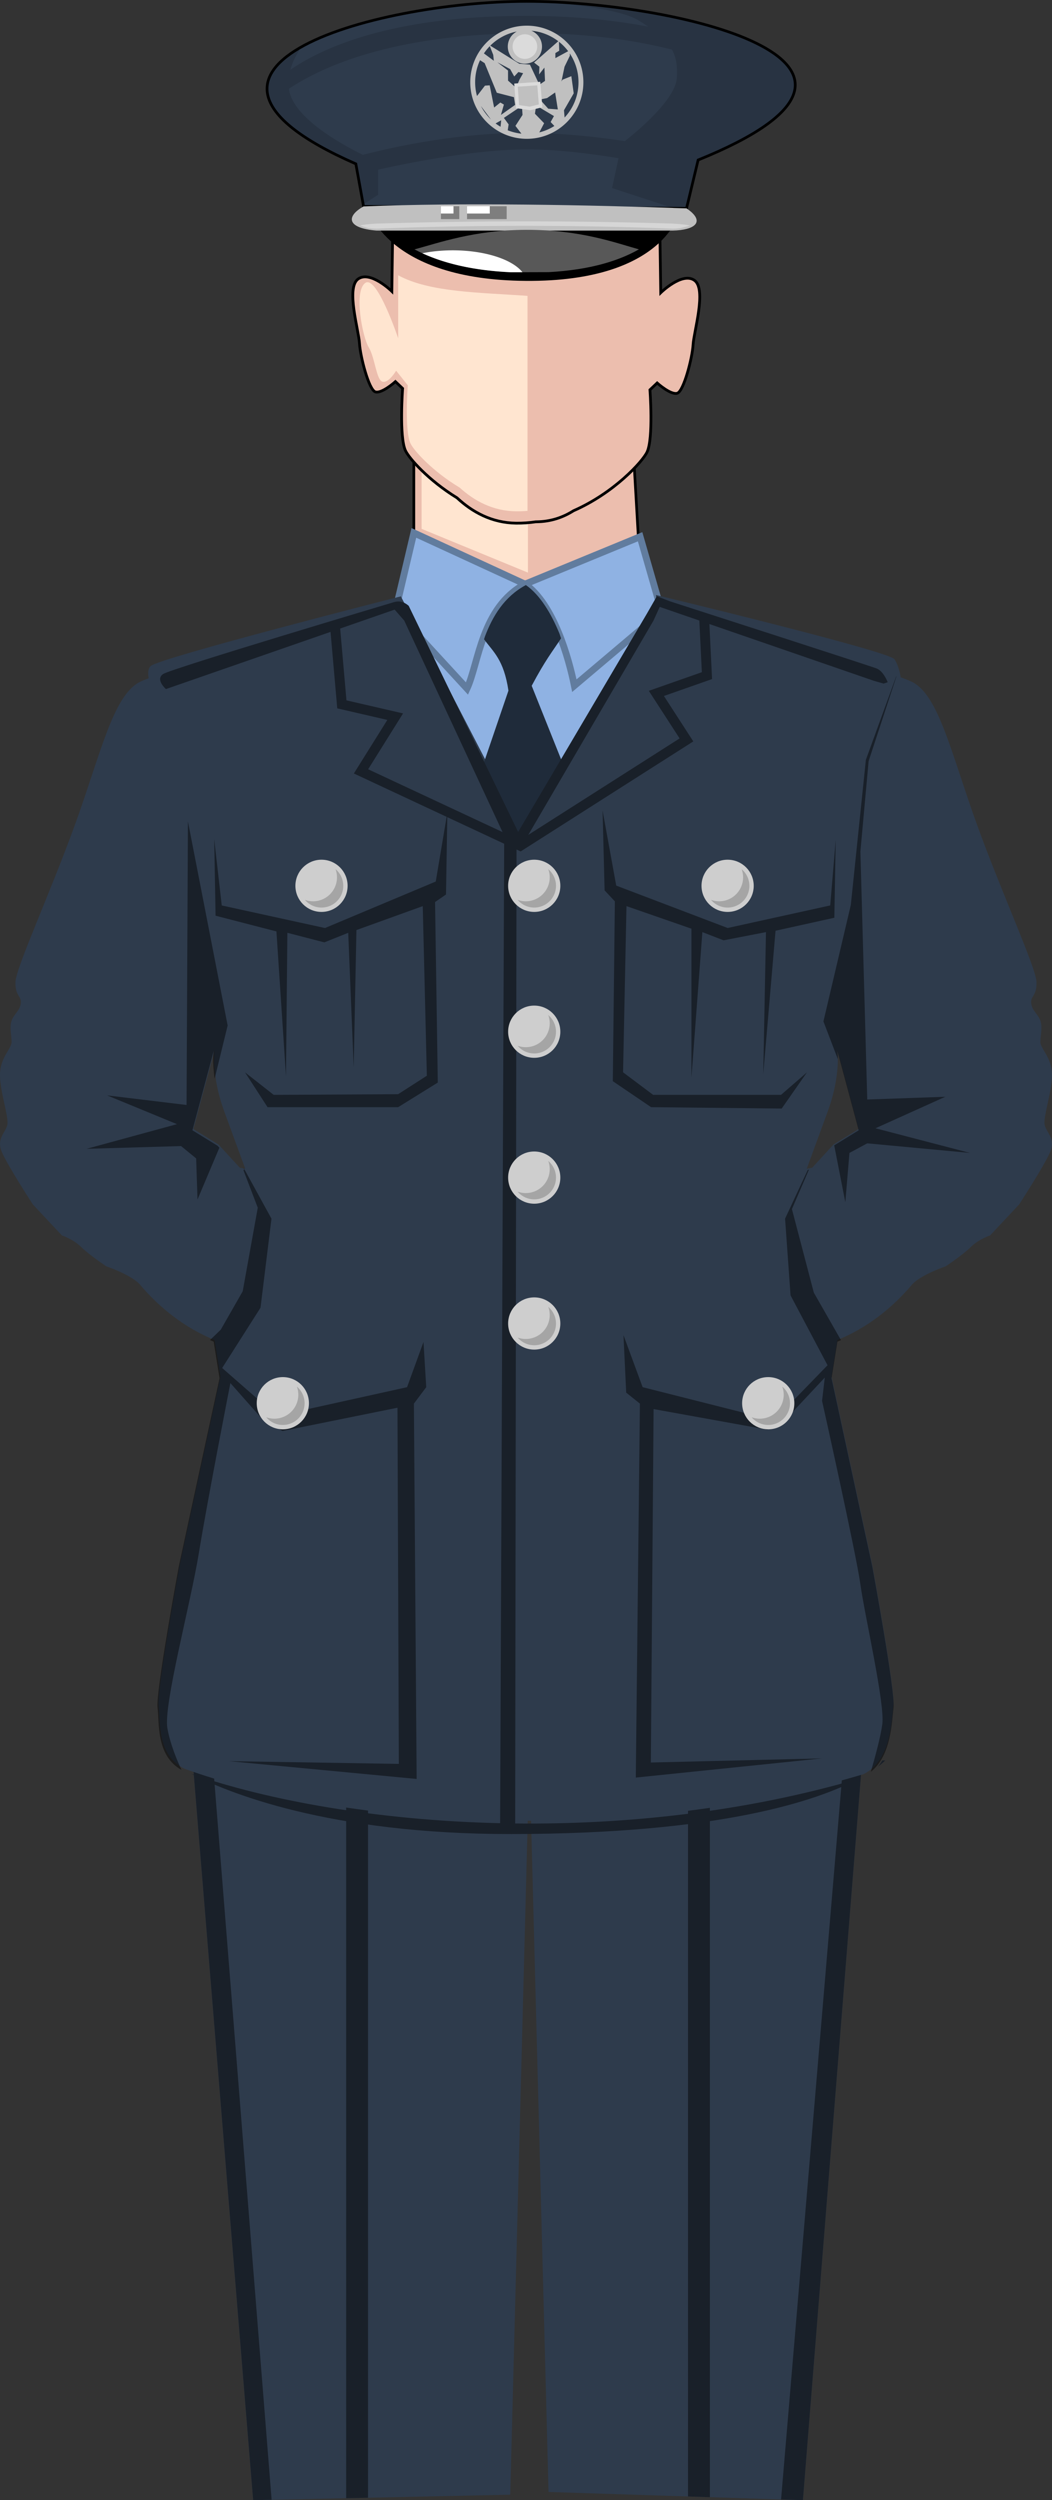
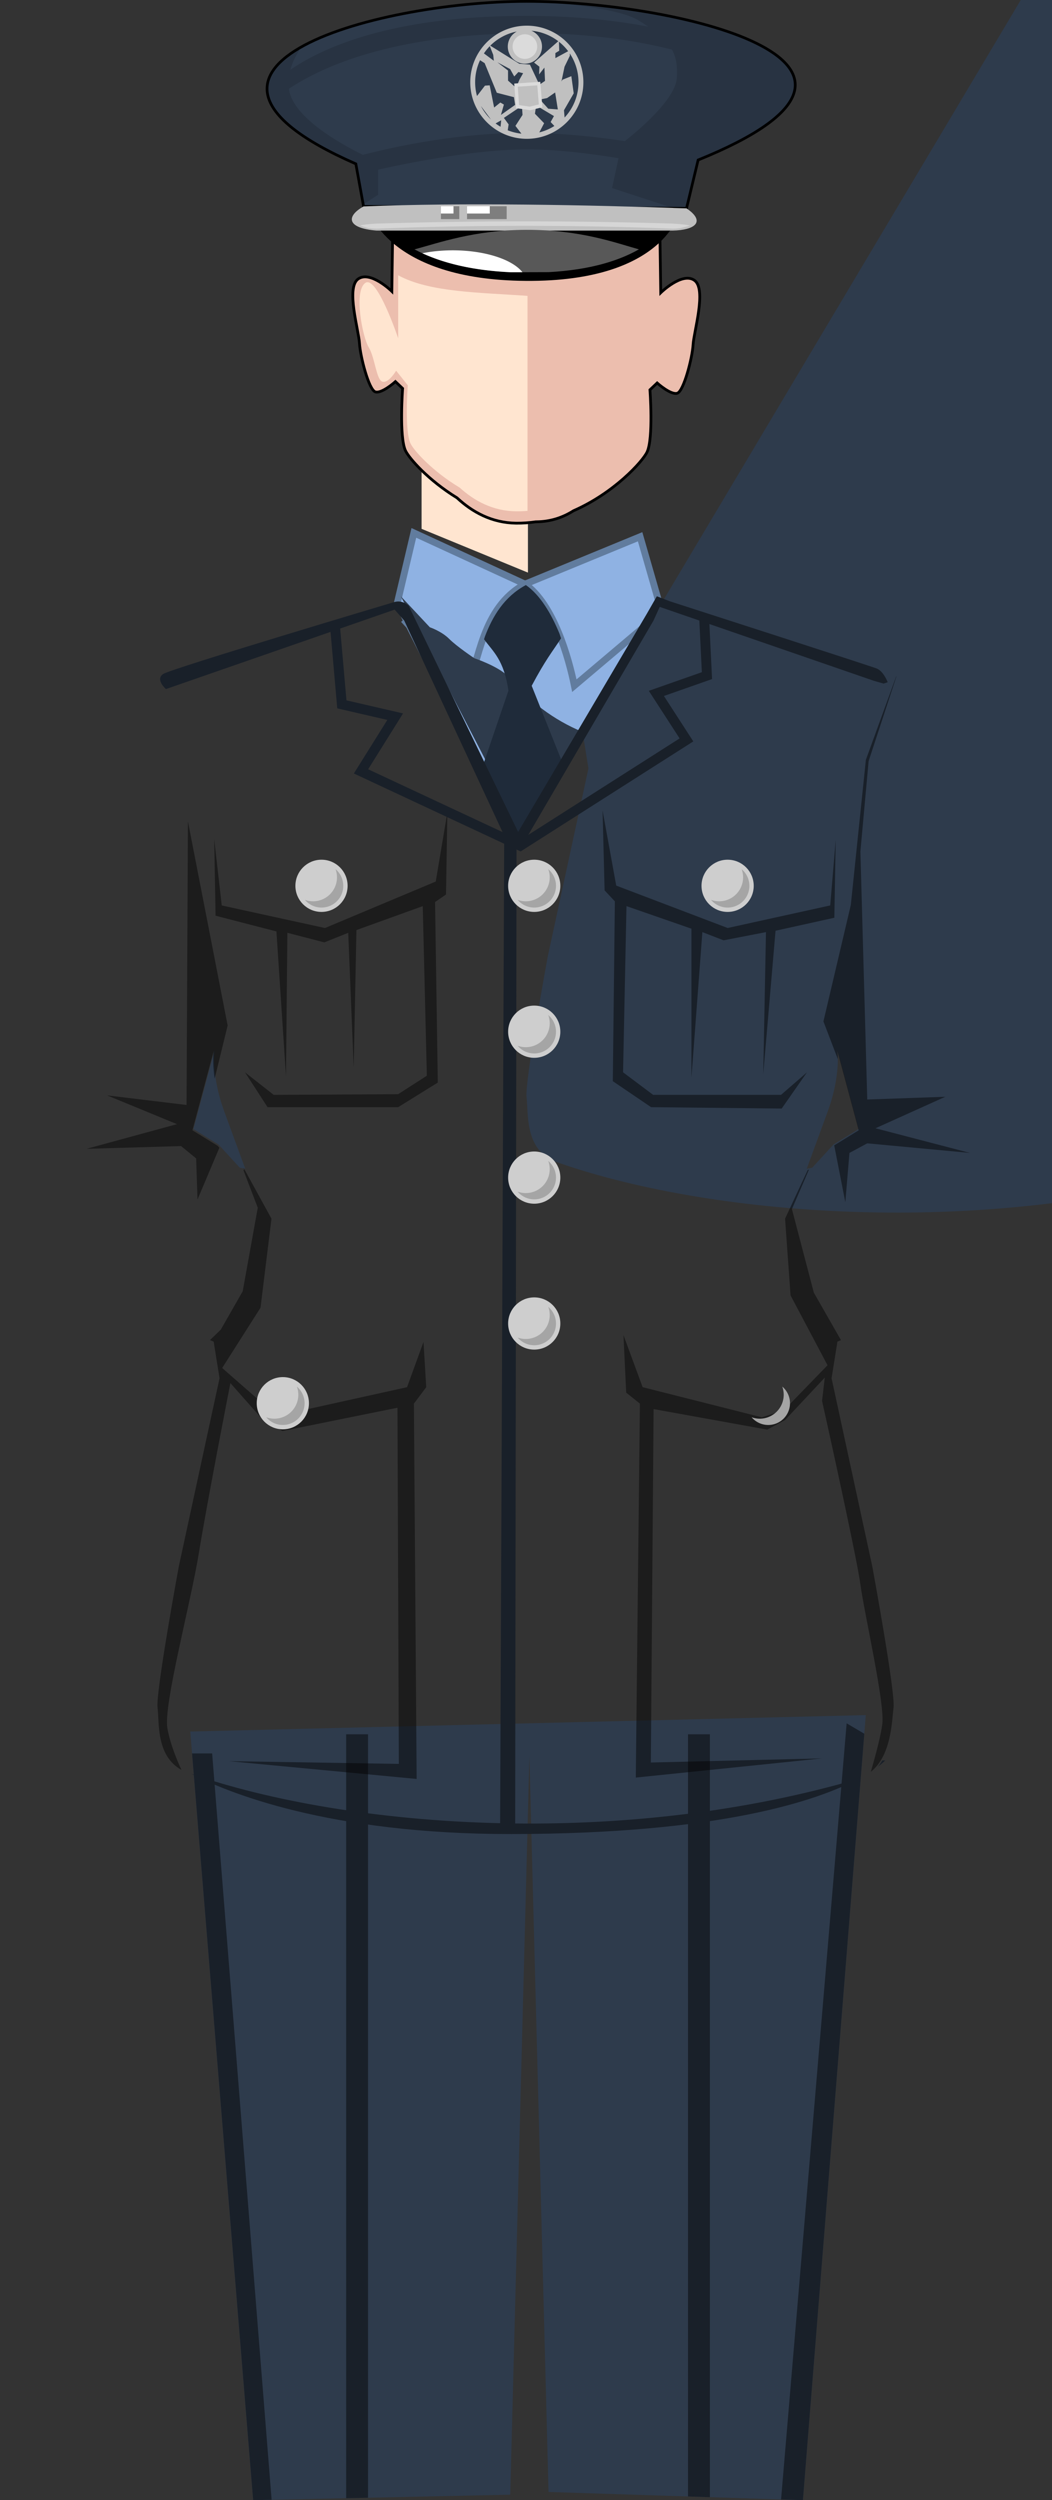
<svg xmlns="http://www.w3.org/2000/svg" xmlns:ns1="http://www.inkscape.org/namespaces/inkscape" xmlns:ns2="http://sodipodi.sourceforge.net/DTD/sodipodi-0.dtd" width="102.807mm" height="244.287mm" viewBox="0 0 102.807 244.287" version="1.1" id="svg406390" ns1:version="1.0.2-2 (e86c870879, 2021-01-15)" ns2:docname="usaf_blank.svg">
  <rect x="0" y="0" width="102.807" height="244.287" fill="#333333" stroke="none" />
  <defs id="defs406384" />
  <ns2:namedview id="base" pagecolor="#ffffff" bordercolor="#666666" borderopacity="1.0" ns1:pageopacity="0.0" ns1:pageshadow="2" ns1:zoom="1.4" ns1:cx="203.39608" ns1:cy="217.20191" ns1:document-units="mm" ns1:current-layer="layer1" ns1:document-rotation="0" showgrid="false" ns1:window-width="1267" ns1:window-height="1040" ns1:window-x="100" ns1:window-y="124" ns1:window-maximized="0" ns1:snap-global="false" />
  <g ns1:label="Layer 1" ns1:groupmode="layer" id="layer1" transform="translate(-55.186,-13.928)">
    <path style="fill:#2e3b4c;fill-opacity:1;stroke:none;stroke-width:0.265px;stroke-linecap:butt;stroke-linejoin:miter;stroke-opacity:1" d="m 73.78,183.112 6.147,75.103 25.123,-0.535 1.871,-72.163 1.871,71.895 24.856,0.802 6.147,-76.706 z" id="path3363" />
    <path id="path3374" style="fill:#192029;fill-opacity:1;stroke:none;stroke-width:0.265px;stroke-linecap:butt;stroke-linejoin:miter;stroke-opacity:1" d="m 137.925,182.311 -6.409,75.836 2.133,0.069 6.001,-74.889 z" />
    <path id="path3369" style="fill:#192029;fill-opacity:1;stroke:none;stroke-width:0.265px;stroke-linecap:butt;stroke-linejoin:miter;stroke-opacity:1" d="m 73.955,185.25 5.972,72.965 1.804,-0.038 -5.813,-72.926 z" />
    <path id="rect3365" style="fill:#192029;fill-opacity:1;stroke:none;stroke-width:1;stroke-linecap:round;stroke-miterlimit:4;stroke-dasharray:none;stroke-opacity:1" d="m 89.015,183.38 v 74.642 l 2.138,-0.045 v -74.596 z m 33.408,0 v 74.473 l 2.138,0.069 v -74.542 z" />
    <path style="fill:#2e3b4c;stroke:#000000;stroke-width:0.265px;stroke-linecap:butt;stroke-linejoin:miter;stroke-opacity:1;fill-opacity:1" d="M 90.716,34.097 89.96,29.939 C 68.116,20.365 92.652,13.873 107.347,14.064 c 14.695,0.191 39.147,6.149 16.064,15.497 l -1.134,4.725 z" id="path3332" ns2:nodetypes="cczccc" />
    <g id="g3301" transform="translate(134.183,46.003)">
-       <path style="fill:#ecbeae;fill-opacity:1;stroke:#000000;stroke-width:0.262px;stroke-linecap:butt;stroke-linejoin:miter;stroke-opacity:1" d="M -38.555,22.301 V 10.582 h 21.371 l 0.743,12.853 -12.636,4.158 z" id="path3280" />
      <path id="rect3282" style="opacity:1;fill:#ffe5d0;fill-opacity:1;stroke:none;stroke-width:1;stroke-linecap:round;stroke-miterlimit:4;stroke-dasharray:none;stroke-opacity:1" d="m -36.798,11.339 h 8.394 c 0.554,0 1,0.446 1,1 V 23.874 l -10.394,-4.276 v -7.258 c 0,-0.554 0.446,-1 1,-1 z" ns2:nodetypes="sssccss" />
    </g>
    <path style="fill:#8fb2e3;stroke:#617c9e;stroke-width:0.665;stroke-linecap:butt;stroke-linejoin:miter;stroke-opacity:1;fill-opacity:1;stroke-miterlimit:4;stroke-dasharray:none" d="m 94.023,72.798 1.606,-6.804 10.867,5.008 11.245,-4.63 1.984,6.898 -13.891,22.773 z" id="path408042" />
    <path style="fill:none;stroke:#617c9e;stroke-width:0.665;stroke-linecap:butt;stroke-linejoin:miter;stroke-opacity:1;stroke-miterlimit:4;stroke-dasharray:none" d="m 94.627,74.468 6.199,6.74 c 1.157,-2.513 1.425,-7.93 5.67,-10.205 2.792,1.946 4.276,7.226 4.819,9.922 l 7.634,-6.456" id="path408044" ns2:nodetypes="ccccc" />
    <g id="g3297" transform="translate(134.183,46.003)">
      <path id="path3285" style="fill:#ecbeae;fill-opacity:1;stroke:#000000;stroke-width:0.271px;stroke-linecap:butt;stroke-linejoin:miter;stroke-opacity:1" d="m -14.497,-8.753 -26.138,0.133 -0.07,5.012 c 0,0 -2.108,-2.072 -3.302,-1.203 -1.194,0.869 0.07,5.012 0.14,6.281 0.07,1.27 0.914,4.543 1.546,4.744 0.632,0.2 1.967,-1.003 1.967,-1.003 l 0.703,0.668 c 0,0 -0.351,4.744 0.281,6.081 0.358,0.756 2.244,2.9 5.035,4.609 1.476,1.375 3.391,2.45 5.786,2.474 0.654,0.006 1.294,-0.042 1.919,-0.134 0.016,-9.4e-5 0.032,0.001 0.048,0.001 1.411,-0.014 2.61,-0.432 3.629,-1.079 3.954,-1.73 6.748,-4.8 7.192,-5.737 0.632,-1.336 0.281,-6.08 0.281,-6.08 l 0.703,-0.668 c 1e-6,0 1.335,1.202 1.968,1.002 0.632,-0.2 1.475,-3.474 1.545,-4.744 0.07,-1.27 1.335,-5.412 0.141,-6.281 -1.194,-0.869 -3.302,1.203 -3.302,1.203 l -0.071,-5.011 h -0.049 z" />
      <path id="path3290" style="fill:#ffe5d0;fill-opacity:1;stroke:none;stroke-width:0.967px;stroke-linecap:butt;stroke-linejoin:miter;stroke-opacity:1" d="m -103.572,-11.949 c -17.341,-1.247 -36.097,-1.236 -47.691,-7.59 V 3.703 c 0,0 -7.846,-23.474 -12.148,-20.408 -4.303,3.066 -1.01,19.962 1.264,23.686 2.339,3.83 2.787,11.996 5.064,12.703 2.278,0.707 5.064,-4.043 5.064,-4.043 l 4.299,5.389 c 0,0 -1.266,16.744 1.012,21.461 1.288,2.667 8.083,10.234 18.137,16.266 5.318,4.853 12.216,8.649 20.844,8.732 1.403,0.014 2.788,-0.05 4.156,-0.166 z" transform="scale(0.265)" ns2:nodetypes="cccsssccscccc" />
    </g>
-     <path id="path3090" style="fill:#2e3b4c;fill-opacity:1;stroke:none;stroke-width:0.265px;stroke-linecap:butt;stroke-linejoin:miter;stroke-opacity:1" d="M 106.387,95.448 94.36,72.195 c 0,0 -23.653,6.014 -24.455,6.816 -0.261,0.261 -0.279,0.706 -0.188,1.188 -0.363,0.132 -0.675,0.262 -0.923,0.389 -2.564,1.369 -3.78,6.992 -6.237,13.796 -2.457,6.804 -5.819,14.105 -5.859,15.497 -0.039,1.392 0.606,1.344 0.52,2.079 -0.086,0.735 -0.669,1.034 -0.898,1.701 -0.229,0.667 0,1.417 0,2.079 0,0.661 -1.134,1.512 -1.134,3.213 0,1.701 0.898,4.157 0.709,4.913 -0.189,0.756 -1.087,1.323 -0.52,2.646 0.567,1.323 3.024,5.103 3.024,5.103 l 2.834,3.024 c 0,0 1.134,0.378 1.89,1.134 0.756,0.756 2.457,1.89 2.457,1.89 0,0 2.268,0.756 3.213,1.701 2.085,2.478 4.558,4.348 7.366,5.498 l 0.572,3.573 -3.969,18.332 c 0,0 -2.268,12.285 -2.079,13.797 0.189,1.512 -0.185,4.849 2.525,6.181 14.614,5.294 41.761,7.894 66.36,0.534 2.711,-1.332 2.737,-5.203 2.926,-6.715 0.189,-1.512 -2.079,-13.797 -2.079,-13.797 l -3.969,-18.332 0.572,-3.573 c 2.808,-1.151 5.281,-3.02 7.366,-5.498 0.945,-0.945 3.213,-1.701 3.213,-1.701 0,0 1.701,-1.134 2.457,-1.89 0.756,-0.756 1.89,-1.134 1.89,-1.134 l 2.834,-3.024 c 0,0 2.457,-3.78 3.024,-5.103 0.567,-1.323 -0.331,-1.89 -0.52,-2.646 -0.189,-0.756 0.709,-3.212 0.709,-4.913 0,-1.701 -1.134,-2.551 -1.134,-3.213 0,-0.661 0.229,-1.412 0,-2.079 -0.229,-0.667 -0.811,-0.967 -0.898,-1.701 -0.086,-0.735 0.559,-0.687 0.52,-2.079 -0.039,-1.392 -3.402,-8.693 -5.859,-15.497 -2.457,-6.804 -3.673,-12.427 -6.237,-13.796 -0.302,-0.154 -0.702,-0.313 -1.172,-0.475 -0.076,-0.45 -0.246,-1.222 -0.611,-1.77 -0.535,-0.802 -23.311,-6.281 -23.311,-6.281 l 0.058,0.668 z M 76.164,116.495 c 0,0 -0.378,2.457 0.945,6.048 0.59,1.601 1.363,3.718 2.044,5.584 l -0.532,-0.103 -2.079,-2.268 -2.457,-1.512 z m 60.851,0 2.079,7.749 -2.457,1.512 -2.079,2.268 -0.532,0.103 c 0.681,-1.866 1.454,-3.982 2.044,-5.584 1.323,-3.591 0.945,-6.048 0.945,-6.048 z" ns2:nodetypes="ccsccssssssssccscccccsccscccccsccsssssscsccsccccsccccccccccsc" />
+     <path id="path3090" style="fill:#2e3b4c;fill-opacity:1;stroke:none;stroke-width:0.265px;stroke-linecap:butt;stroke-linejoin:miter;stroke-opacity:1" d="M 106.387,95.448 94.36,72.195 l 2.834,3.024 c 0,0 1.134,0.378 1.89,1.134 0.756,0.756 2.457,1.89 2.457,1.89 0,0 2.268,0.756 3.213,1.701 2.085,2.478 4.558,4.348 7.366,5.498 l 0.572,3.573 -3.969,18.332 c 0,0 -2.268,12.285 -2.079,13.797 0.189,1.512 -0.185,4.849 2.525,6.181 14.614,5.294 41.761,7.894 66.36,0.534 2.711,-1.332 2.737,-5.203 2.926,-6.715 0.189,-1.512 -2.079,-13.797 -2.079,-13.797 l -3.969,-18.332 0.572,-3.573 c 2.808,-1.151 5.281,-3.02 7.366,-5.498 0.945,-0.945 3.213,-1.701 3.213,-1.701 0,0 1.701,-1.134 2.457,-1.89 0.756,-0.756 1.89,-1.134 1.89,-1.134 l 2.834,-3.024 c 0,0 2.457,-3.78 3.024,-5.103 0.567,-1.323 -0.331,-1.89 -0.52,-2.646 -0.189,-0.756 0.709,-3.212 0.709,-4.913 0,-1.701 -1.134,-2.551 -1.134,-3.213 0,-0.661 0.229,-1.412 0,-2.079 -0.229,-0.667 -0.811,-0.967 -0.898,-1.701 -0.086,-0.735 0.559,-0.687 0.52,-2.079 -0.039,-1.392 -3.402,-8.693 -5.859,-15.497 -2.457,-6.804 -3.673,-12.427 -6.237,-13.796 -0.302,-0.154 -0.702,-0.313 -1.172,-0.475 -0.076,-0.45 -0.246,-1.222 -0.611,-1.77 -0.535,-0.802 -23.311,-6.281 -23.311,-6.281 l 0.058,0.668 z M 76.164,116.495 c 0,0 -0.378,2.457 0.945,6.048 0.59,1.601 1.363,3.718 2.044,5.584 l -0.532,-0.103 -2.079,-2.268 -2.457,-1.512 z m 60.851,0 2.079,7.749 -2.457,1.512 -2.079,2.268 -0.532,0.103 c 0.681,-1.866 1.454,-3.982 2.044,-5.584 1.323,-3.591 0.945,-6.048 0.945,-6.048 z" ns2:nodetypes="ccsccssssssssccscccccsccscccccsccsssssscsccsccccsccccccccccsc" />
    <path id="path408046" style="fill:#1f2b3a;fill-opacity:1;stroke:none;stroke-width:1px;stroke-linecap:butt;stroke-linejoin:miter;stroke-opacity:1" d="M 206.9 235.357 C 206.646 234.697 206.497 234.059 206.225 233.402 C 205.48 231.607 204.669 229.833 203.789 228.125 C 202.909 226.417 201.958 224.776 200.938 223.244 C 199.917 221.712 198.824 220.289 197.656 219.02 C 196.489 217.75 195.247 216.634 193.928 215.715 C 191.922 216.79 190.152 218.05 188.58 219.451 C 187.008 220.853 185.637 222.395 184.428 224.033 C 183.218 225.672 182.17 227.407 181.25 229.193 C 180.33 230.98 179.539 232.819 178.838 234.664 C 178.702 235.021 178.637 235.352 178.508 235.709 C 181.913 240.39 185.789 243.186 187.5 254.643 L 177.143 285 L 192.174 312.359 L 208.215 283.215 L 196.072 252.857 C 201.22 243.179 203.593 240.436 206.9 235.357 z " transform="matrix(0.265,0,0,0.265,55.186,13.928)" />
    <path id="path3132" style="fill:#192029;fill-opacity:1;stroke:none;stroke-width:1px;stroke-linecap:butt;stroke-linejoin:miter;stroke-opacity:1" d="m 144.523,222.246 c 0,0 -81.317,24.243 -84.348,26.264 -3.03,2.02 1.01,5.557 1.01,5.557 l 84.348,-29.295 3.537,4.041 36.869,79.297 -1.508,364.119 c -44.962,-1.034 -85.398,-8.284 -113.951,-18.244 13.06,6.763 50.393,22.307 118.092,22.246 77.192,-0.07 112.902,-12.345 128.016,-20.361 -42.094,12.289 -86.043,16.922 -126.605,16.459 l 0.504,-361.693 1.688,1.724 48.82,-83.546 2.289,-5.051 79.027,27.273 3.535,1.01 1.516,-0.504 c 0,0 -1.516,-4.041 -4.041,-5.051 -2.425,-0.97 -70.553,-22.939 -76.207,-24.762 l -4.89,-1.875 -3.651,6.377 -47.499,80.522 -40.358,-83.38 c -2.411,-2.1 -4.476,-1.733 -6.191,-1.127 z m 181.906,426.842 -1.041,0.008 c -0.499,0.827 -1.059,1.616 -1.688,2.354 1.93,-1.454 2.729,-2.361 2.729,-2.361 z" transform="matrix(0.265,0,0,0.265,55.186,13.928)" ns2:nodetypes="csccccccscccccccccsccccccccccc" />
    <g id="g3127" style="fill:#000000;fill-opacity:0.456;stroke:none" transform="translate(134.183,46.003)">
      <path id="path3099" style="fill:#000000;fill-opacity:0.456;stroke:none;stroke-width:1px;stroke-linecap:butt;stroke-linejoin:miter;stroke-opacity:1" d="m -228.799,181.828 -0.506,104.551 -29.295,-3.537 25.76,10.607 -33.336,9.092 34.852,-1.01 5.555,4.545 0.506,15.152 8.059,-19.088 -0.652,-0.713 -9.285,-5.713 7.857,-29.287 c 0,0 -0.583,3.875 0.334,10.254 l 4.799,-19.598 z" transform="scale(0.265)" />
      <path id="path3104" style="fill:#000000;fill-opacity:0.456;stroke:none;stroke-width:1px;stroke-linecap:butt;stroke-linejoin:miter;stroke-opacity:1" d="m 32.398,128.34 -11.186,30.76 -5.555,53.537 -10.102,42.932 5.32,13.918 c -0.023,-1.925 -0.176,-3.059 -0.176,-3.059 l 7.857,29.287 -9.023,5.553 4.102,20.971 1.516,-18.182 6.566,-3.537 37.881,3.537 -34.852,-9.092 25.76,-11.617 -28.789,1.01 -2.525,-91.418 3.029,-33.336 10.258,-31.236 c -0.027,-0.009 -0.055,-0.019 -0.082,-0.027 z" transform="scale(0.265)" />
      <path id="path3109" style="fill:#000000;fill-opacity:0.456;stroke:none;stroke-width:1px;stroke-linecap:butt;stroke-linejoin:miter;stroke-opacity:1" d="m -208.344,309.418 c 0.12,0.328 0.237,0.646 0.355,0.971 l -0.385,-0.074 5.332,13.945 -5.555,30.809 -8.082,14.143 -3.979,3.846 c 0.45,0.196 0.899,0.396 1.354,0.582 l 2.16,13.504 -15,69.285 c 0,0 -8.572,46.43 -7.857,52.145 0.697,5.575 -0.627,17.711 8.822,22.977 -1.607,-3.47 -4.182,-9.609 -5.197,-15.361 -1.515,-8.586 8.585,-45.961 11.615,-64.648 3.03,-18.688 11.617,-62.631 11.617,-62.631 l 11.617,13.133 7.576,4.545 42.426,-8.586 0.506,131.32 -62.629,-1.01 69.195,6.564 -1.012,-138.391 4.547,-6.061 -1.01,-16.668 -6.062,16.668 -47.98,10.607 -20.203,-17.678 14.141,-22.225 4.041,-32.83 z" transform="scale(0.265)" />
      <path id="path3114" style="fill:#000000;fill-opacity:0.456;stroke:none;stroke-width:1px;stroke-linecap:butt;stroke-linejoin:miter;stroke-opacity:1" d="m 0.207,310.234 -0.422,0.08 -8.371,17.984 2.02,28.285 13.637,25.758 -16.162,16.668 -8.08,2.525 -43.941,-11.111 -7.072,-19.193 1.01,21.213 5.051,4.041 -1.514,137.887 68.689,-7.072 -63.135,1.516 1.01,-130.309 41.922,7.576 6.566,-3.537 14.646,-15.656 -1.01,8.586 c 0,0 12.627,56.568 14.143,67.68 1.515,11.112 9.09,43.941 8.08,51.518 -0.618,4.639 -2.677,12.182 -4.238,17.578 7.589,-6.064 7.735,-18.512 8.381,-23.678 0.714,-5.714 -7.857,-52.145 -7.857,-52.145 L 8.559,387.143 10.719,373.639 c 0.438,-0.18 0.871,-0.372 1.305,-0.561 L 2.02,355.574 -6.061,324.764 Z" transform="scale(0.265)" />
      <path style="fill:#000000;fill-opacity:0.456;stroke:none;stroke-width:0.265px;stroke-linecap:butt;stroke-linejoin:miter;stroke-opacity:1" d="m -58.064,49.913 0.134,7.484 5.947,1.537 0.935,14.165 0.134,-14.032 3.608,0.935 2.339,-0.935 0.535,13.163 0.267,-13.43 6.481,-2.339 0.401,16.571 -2.806,1.804 -12.161,0.067 -2.806,-2.205 2.205,3.408 h 12.762 l 3.875,-2.405 -0.267,-17.64 1.069,-0.735 0.134,-8.018 -1.136,6.749 -10.824,4.544 -10.089,-2.205 z" id="path3117" />
      <path style="fill:#000000;fill-opacity:0.456;stroke:none;stroke-width:0.265px;stroke-linecap:butt;stroke-linejoin:miter;stroke-opacity:1" d="m -20.112,47.106 0.2,7.818 1.002,1.069 -0.2,17.573 3.742,2.539 12.762,0.134 2.472,-3.541 -2.539,2.205 H -15.168 l -2.94,-2.205 0.334,-16.237 6.348,2.205 v 14.566 l 1.069,-14.232 2.071,0.802 4.143,-0.802 -0.267,13.898 1.203,-14.032 5.746,-1.27 0.134,-7.617 -0.535,6.414 -10.023,2.205 -10.891,-4.143 z" id="path3119" />
    </g>
    <circle style="fill:#cecece;fill-opacity:1;stroke:none;stroke-width:6.92;stroke-linecap:round;stroke-opacity:1" id="circle3216" cx="107.394" cy="100.479" r="2.551" />
    <path id="path3218" style="fill:#a5a5a5;fill-opacity:1;stroke:none;stroke-width:5.767;stroke-linecap:round;stroke-opacity:1" d="m 108.766,98.855 a 2.339,2.339 0 0 1 0.141,0.797 2.339,2.339 0 0 1 -2.339,2.339 2.339,2.339 0 0 1 -0.797,-0.14 2.126,2.126 0 0 0 1.624,0.754 2.126,2.126 0 0 0 2.126,-2.126 2.126,2.126 0 0 0 -0.754,-1.624 z" />
    <circle style="fill:#cecece;fill-opacity:1;stroke:none;stroke-width:6.92;stroke-linecap:round;stroke-opacity:1" id="circle3222" cx="107.394" cy="114.734" r="2.551" />
    <path id="path3224" style="fill:#a5a5a5;fill-opacity:1;stroke:none;stroke-width:5.767;stroke-linecap:round;stroke-opacity:1" d="m 108.766,113.11 a 2.339,2.339 0 0 1 0.141,0.797 2.339,2.339 0 0 1 -2.339,2.339 2.339,2.339 0 0 1 -0.797,-0.14 2.126,2.126 0 0 0 1.624,0.754 2.126,2.126 0 0 0 2.126,-2.126 2.126,2.126 0 0 0 -0.754,-1.624 z" />
    <circle style="fill:#cecece;fill-opacity:1;stroke:none;stroke-width:6.92;stroke-linecap:round;stroke-opacity:1" id="circle3228" cx="107.394" cy="128.989" r="2.551" />
    <path id="path3230" style="fill:#a5a5a5;fill-opacity:1;stroke:none;stroke-width:5.767;stroke-linecap:round;stroke-opacity:1" d="m 108.766,127.365 a 2.339,2.339 0 0 1 0.141,0.797 2.339,2.339 0 0 1 -2.339,2.339 2.339,2.339 0 0 1 -0.797,-0.14 2.126,2.126 0 0 0 1.624,0.754 2.126,2.126 0 0 0 2.126,-2.126 2.126,2.126 0 0 0 -0.754,-1.624 z" />
    <circle style="fill:#cecece;fill-opacity:1;stroke:none;stroke-width:6.92;stroke-linecap:round;stroke-opacity:1" id="circle3234" cx="107.394" cy="143.244" r="2.551" />
    <path id="path3236" style="fill:#a5a5a5;fill-opacity:1;stroke:none;stroke-width:5.767;stroke-linecap:round;stroke-opacity:1" d="m 108.766,141.62 a 2.339,2.339 0 0 1 0.141,0.797 2.339,2.339 0 0 1 -2.339,2.339 2.339,2.339 0 0 1 -0.797,-0.14 2.126,2.126 0 0 0 1.624,0.754 2.126,2.126 0 0 0 2.126,-2.126 2.126,2.126 0 0 0 -0.754,-1.624 z" />
    <circle style="fill:#cecece;fill-opacity:1;stroke:none;stroke-width:6.92;stroke-linecap:round;stroke-opacity:1" id="circle3240" cx="86.605" cy="100.479" r="2.551" />
    <path id="path3242" style="fill:#a5a5a5;fill-opacity:1;stroke:none;stroke-width:5.767;stroke-linecap:round;stroke-opacity:1" d="m 87.977,98.855 a 2.339,2.339 0 0 1 0.141,0.797 2.339,2.339 0 0 1 -2.339,2.339 2.339,2.339 0 0 1 -0.797,-0.14 2.126,2.126 0 0 0 1.624,0.754 2.126,2.126 0 0 0 2.126,-2.126 2.126,2.126 0 0 0 -0.754,-1.624 z" />
    <circle style="fill:#cecece;fill-opacity:1;stroke:none;stroke-width:6.92;stroke-linecap:round;stroke-opacity:1" id="circle3246" cx="126.293" cy="100.479" r="2.551" />
    <path id="path3248" style="fill:#a5a5a5;fill-opacity:1;stroke:none;stroke-width:5.767;stroke-linecap:round;stroke-opacity:1" d="m 127.664,98.855 a 2.339,2.339 0 0 1 0.141,0.797 2.339,2.339 0 0 1 -2.339,2.339 2.339,2.339 0 0 1 -0.797,-0.14 2.126,2.126 0 0 0 1.624,0.754 2.126,2.126 0 0 0 2.126,-2.126 2.126,2.126 0 0 0 -0.754,-1.624 z" />
-     <circle style="fill:#cecece;fill-opacity:1;stroke:none;stroke-width:6.92;stroke-linecap:round;stroke-opacity:1" id="circle3252" cx="130.262" cy="151.033" r="2.551" />
    <path id="path3254" style="fill:#a5a5a5;fill-opacity:1;stroke:none;stroke-width:5.767;stroke-linecap:round;stroke-opacity:1" d="m 131.633,149.409 a 2.339,2.339 0 0 1 0.141,0.797 2.339,2.339 0 0 1 -2.339,2.339 2.339,2.339 0 0 1 -0.797,-0.14 2.126,2.126 0 0 0 1.624,0.754 2.126,2.126 0 0 0 2.126,-2.126 2.126,2.126 0 0 0 -0.754,-1.624 z" />
    <circle style="fill:#cecece;fill-opacity:1;stroke:none;stroke-width:6.92;stroke-linecap:round;stroke-opacity:1" id="circle3258" cx="82.826" cy="151.033" r="2.551" />
    <path id="path3260" style="fill:#a5a5a5;fill-opacity:1;stroke:none;stroke-width:5.767;stroke-linecap:round;stroke-opacity:1" d="m 84.197,149.409 a 2.339,2.339 0 0 1 0.141,0.797 2.339,2.339 0 0 1 -2.339,2.339 2.339,2.339 0 0 1 -0.797,-0.14 2.126,2.126 0 0 0 1.624,0.754 2.126,2.126 0 0 0 2.126,-2.126 2.126,2.126 0 0 0 -0.754,-1.624 z" />
    <path style="fill:#000000;stroke:none;stroke-width:0.265px;stroke-linecap:butt;stroke-linejoin:miter;stroke-opacity:1" d="m 91.188,34.38 c 0,0 1.795,6.898 15.403,6.993 13.607,0.094 15.025,-6.804 15.025,-6.804 z" id="path3303" />
    <path id="rect3305" style="fill:#c0c0c0;fill-opacity:1;stroke:none;stroke-width:0.748;stroke-linecap:round;stroke-miterlimit:4;stroke-dasharray:none;stroke-opacity:1" d="m 90.716,34.097 c 9.641,-0.392 21.92,-0.147 31.561,0.189 1.899,1.287 0.855,2.133 -1.366,2.173 H 91.988 C 89.03,36.225 89.009,35.05 90.716,34.097 Z" ns2:nodetypes="ccccc" />
    <rect style="fill:#000000;fill-opacity:0.347;stroke:none;stroke-width:0.761;stroke-linecap:round;stroke-miterlimit:4;stroke-dasharray:none;stroke-opacity:1" id="rect3308" width="1.795" height="1.257" x="98.275" y="34.081" />
    <rect style="fill:#000000;fill-opacity:0.343;stroke:none;stroke-width:1.117;stroke-linecap:round;stroke-miterlimit:4;stroke-dasharray:none;stroke-opacity:1" id="rect3310" width="3.874" height="1.257" x="100.827" y="34.081" />
    <rect style="fill:#ffffff;fill-opacity:1;stroke:none;stroke-width:0.636;stroke-linecap:round;stroke-miterlimit:4;stroke-dasharray:none;stroke-opacity:1" id="rect3312" width="2.221" height="0.711" x="100.827" y="34.081" />
    <rect style="fill:#fefefe;fill-opacity:1;stroke:none;stroke-width:0.473;stroke-linecap:round;stroke-miterlimit:4;stroke-dasharray:none;stroke-opacity:1" id="rect3314" width="1.228" height="0.711" x="98.275" y="34.081" />
    <path id="path3316" style="fill:#585858;fill-opacity:1;stroke:none;stroke-width:0.184px;stroke-linecap:butt;stroke-linejoin:miter;stroke-opacity:1" d="m 106.591,36.385 c -5.139,0.017 -8.591,1.306 -10.9,1.906 2.081,1.116 5.094,2.04 9.429,2.239 l 3.68,-0.011 c 4.107,-0.221 6.911,-1.137 8.822,-2.228 -2.236,-0.618 -5.693,-1.924 -11.031,-1.906 z" ns2:nodetypes="sccccs" />
    <path id="path3321" style="fill:#ffffff;fill-opacity:1;stroke:none;stroke-width:0.93;stroke-linecap:round;stroke-miterlimit:4;stroke-dasharray:none;stroke-opacity:1" d="m 99.438,38.386 a 7.216,3.207 0 0 0 -2.979,0.286 c 2.035,0.94 4.832,1.682 8.661,1.858 l 1.124,-0.003 a 7.216,3.207 0 0 0 -6.806,-2.141 z" />
    <path id="path3327" style="opacity:0.477;fill:#efefef;fill-opacity:1;stroke:none;stroke-width:0.328;stroke-linecap:round;stroke-miterlimit:4;stroke-dasharray:none;stroke-opacity:1" d="m 106.497,35.557 c -4.821,5.05e-4 -9.658,0.073 -14.509,0.217 -0.985,0.052 -1.214,0.112 -1.59,0.17 0.164,0.105 0.568,0.199 0.83,0.278 0.368,0.021 0.215,0.037 0.76,0.045 9.641,-0.364 19.282,-0.364 28.923,0 0.554,-0.002 0.293,-0.018 0.727,-0.045 0.227,-0.074 0.802,-0.164 0.958,-0.266 -0.37,-0.058 -0.614,-0.12 -1.685,-0.182 -4.788,-0.145 -9.593,-0.217 -14.414,-0.217 z" ns2:nodetypes="sccccccccs" />
    <path id="path3334" style="fill:#000000;fill-opacity:0.137;stroke:none;stroke-width:0.265px;stroke-linecap:butt;stroke-linejoin:miter;stroke-opacity:1" d="m 107.169,14.064 c 3.77,0.232 8.658,0.747 10.478,1.89 0.322,0.202 0.613,0.394 0.885,0.581 -3.499,-0.668 -7.666,-1.094 -12.602,-1.053 -12.357,0.102 -19.011,2.968 -22.373,5.267 0.224,-0.81 0.631,-1.571 1.08,-2.234 -4.946,2.787 -5.374,6.736 5.323,11.424 l 0.719,3.955 1.454,-0.931 V 30.502 c 3.768,-0.833 9.789,-1.975 14.552,-1.98 2.811,-0.003 6.027,0.382 8.949,0.865 l -0.634,2.916 6.045,1.977 1.231,0.007 1.134,-4.725 c 23.083,-9.348 -1.369,-15.307 -16.064,-15.497 -0.058,-7.94e-4 -0.12,5.29e-4 -0.178,0 z m 0.386,3.109 c 5.292,0.043 9.701,0.696 13.3,1.603 0.429,0.77 0.541,1.617 0.477,2.753 -0.122,2.154 -3.991,5.333 -5.084,6.191 -2.803,-0.434 -6.056,-0.778 -9.468,-0.805 -6.503,-0.052 -12.702,1.259 -16.134,2.145 -2.35,-1.16 -6.714,-3.643 -7.206,-6.302 -0.01,-0.052 -0.015,-0.105 -0.023,-0.157 3.341,-2.222 10.071,-5.199 22.323,-5.418 0.616,-0.011 1.221,-0.014 1.814,-0.009 z" />
    <path style="fill:none;stroke:#192029;stroke-width:0.965;stroke-linecap:butt;stroke-linejoin:miter;stroke-opacity:1;stroke-miterlimit:4;stroke-dasharray:none" d="m 87.926,75.132 0.668,7.617 5.212,1.203 -3.341,5.345 15.566,7.275 16.239,-10.349 -2.94,-4.544 4.944,-1.737 -0.267,-5.479" id="path408053" />
    <g id="g408121" transform="matrix(0.153,0,0,0.153,88.149,20.57)">
      <path id="path408085" style="color:#000000;font-style:normal;font-variant:normal;font-weight:normal;font-stretch:normal;font-size:medium;line-height:normal;font-family:sans-serif;font-variant-ligatures:normal;font-variant-position:normal;font-variant-caps:normal;font-variant-numeric:normal;font-variant-alternates:normal;font-variant-east-asian:normal;font-feature-settings:normal;font-variation-settings:normal;text-indent:0;text-align:start;text-decoration:none;text-decoration-line:none;text-decoration-style:solid;text-decoration-color:#000000;letter-spacing:normal;word-spacing:normal;text-transform:none;writing-mode:lr-tb;direction:ltr;text-orientation:mixed;dominant-baseline:auto;baseline-shift:baseline;text-anchor:start;white-space:normal;shape-padding:0;shape-margin:0;inline-size:0;clip-rule:nonzero;display:inline;overflow:visible;visibility:visible;opacity:1;isolation:auto;mix-blend-mode:normal;color-interpolation:sRGB;color-interpolation-filters:linearRGB;solid-color:#000000;solid-opacity:1;vector-effect:none;fill:#c0c0c0;fill-opacity:1;fill-rule:nonzero;stroke:none;stroke-width:1;stroke-linecap:round;stroke-linejoin:miter;stroke-miterlimit:4;stroke-dasharray:none;stroke-dashoffset:0;stroke-opacity:1;color-rendering:auto;image-rendering:auto;shape-rendering:auto;text-rendering:auto;enable-background:accumulate;stop-color:#000000;stop-opacity:1" d="m 121.049,-27.019 c -19.935,0 -36.129,16.192 -36.129,36.127 0,19.935 16.194,36.129 36.129,36.129 19.935,0 36.129,-16.194 36.129,-36.129 0,-19.935 -16.194,-36.127 -36.129,-36.127 z m 2.93,3.25 c 6.432,0.564 12.33,2.969 17.167,6.684 l -15.468,13.627 3.402,2.646 -0.189,4.913 3.401,-4.347 0.378,8.504 -3.591,2.457 -6.048,-12.851 -6.803,-0.567 -18.514,-11.548 c 4.527,-4.522 10.364,-7.731 16.896,-9.019 a 10.927,10.927 0 0 0 -5.719,9.606 10.927,10.927 0 0 0 10.927,10.927 10.927,10.927 0 0 0 10.927,-10.927 10.927,10.927 0 0 0 -6.769,-10.105 z m 17.595,7.017 c 2.206,1.753 4.183,3.781 5.877,6.035 l -8.165,4.423 V -9.507 l 2.457,-1.512 z m -44.167,2.816 2.192,5.563 0.378,3.78 -6.336,-4.711 c 1.115,-1.657 2.377,-3.207 3.766,-4.632 z m 51.057,4.644 c 3.531,5.255 5.591,11.584 5.591,18.4 0,8.72 -3.372,16.642 -8.883,22.539 l -0.387,-4.644 6.218,-10.807 -1.512,-10.961 -5.669,2.268 -0.661,1.111 1.984,-9.426 3.402,-6.993 z m -57.286,4.329 2.94,1.882 7.748,18.899 10.962,2.834 0.756,4.914 -9.072,6.425 1.89,-6.615 -2.268,-1.323 -3.969,3.213 -2.835,-14.174 -3.024,0.189 -5.081,6.621 c -0.77,-2.8 -1.184,-5.749 -1.184,-8.795 0,-5.035 1.126,-9.803 3.137,-14.07 z m 11.067,1.315 8.127,4.347 2.646,4.725 2.646,-2.834 3.024,0.756 -2.268,3.969 -2.268,5.292 -5.103,-4.536 V 1.644 Z m 36.884,19.286 1.729,10.846 -6.107,-0.461 -5.292,-5.859 4.536,-0.945 z m -12.127,8.306 11.374,6.765 -2.114,3.818 2.385,2.518 c -2.927,1.846 -6.165,3.244 -9.62,4.1 l 3.077,-5.862 -5.859,-6.048 z m -9.071,0.189 0.378,5.859 -4.536,6.993 3.82,4.952 c -3.059,-0.317 -5.993,-1.052 -8.744,-2.145 l 0.577,-3.752 -3.024,-4.158 z m -26.18,0.201 6.377,8.536 c -2.56,-2.47 -4.721,-5.35 -6.377,-8.536 z m 12.951,9.06 -0.429,4.152 c -1.096,-0.648 -2.152,-1.356 -3.162,-2.122 z" />
      <circle style="opacity:1;fill:#dbdbdb;fill-opacity:1;stroke:none;stroke-width:0.743;stroke-linecap:round;stroke-miterlimit:4;stroke-dasharray:none;stroke-opacity:1" id="circle408089" cx="119.82" cy="-13.665" r="7.859" />
      <path style="fill:#dbdbdb;fill-opacity:1;stroke:none;stroke-width:0.265px;stroke-linecap:butt;stroke-linejoin:miter;stroke-opacity:1" d="m 114.15,25.645 9.071,1.323 7.749,-1.89 -1.323,-16.253 -16.631,1.134 z" id="path408113" />
      <path style="fill:#c0c0c0;fill-opacity:1;stroke:none;stroke-width:0.198px;stroke-linecap:butt;stroke-linejoin:miter;stroke-opacity:1" d="m 116.111,23.708 6.804,0.992 5.811,-1.417 -0.992,-12.19 -12.473,0.85 z" id="path408115" />
    </g>
  </g>
</svg>